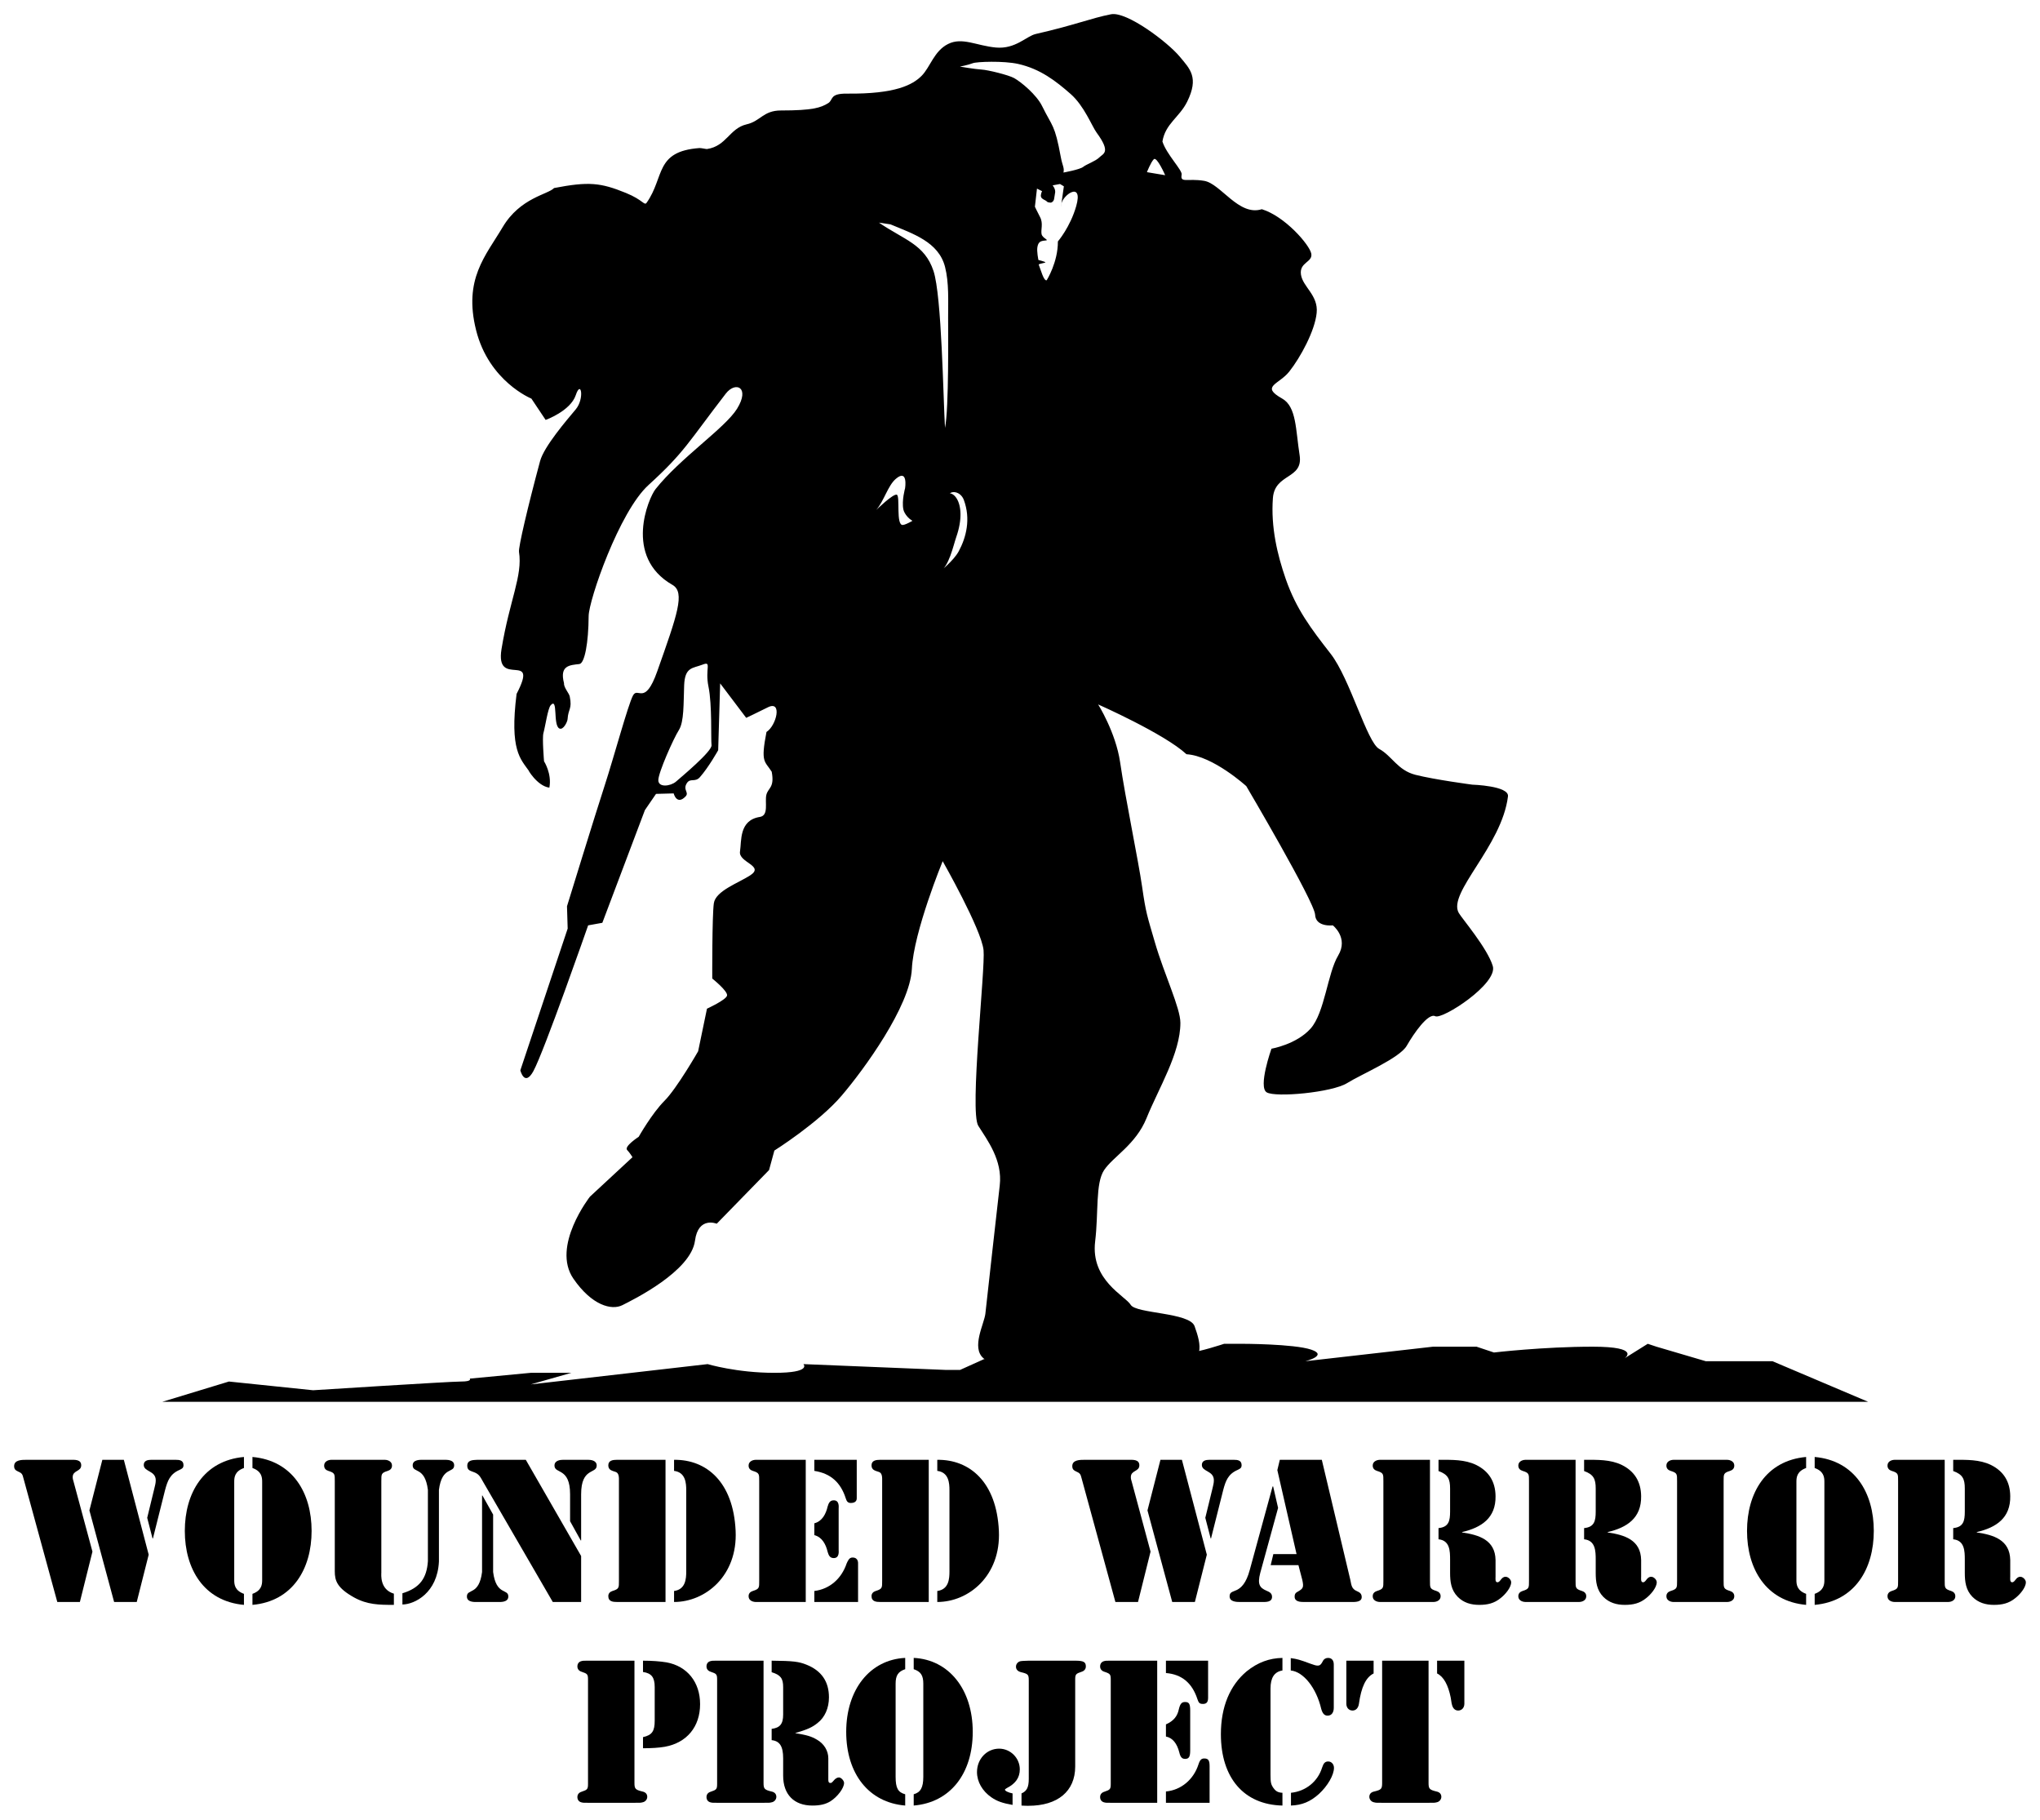
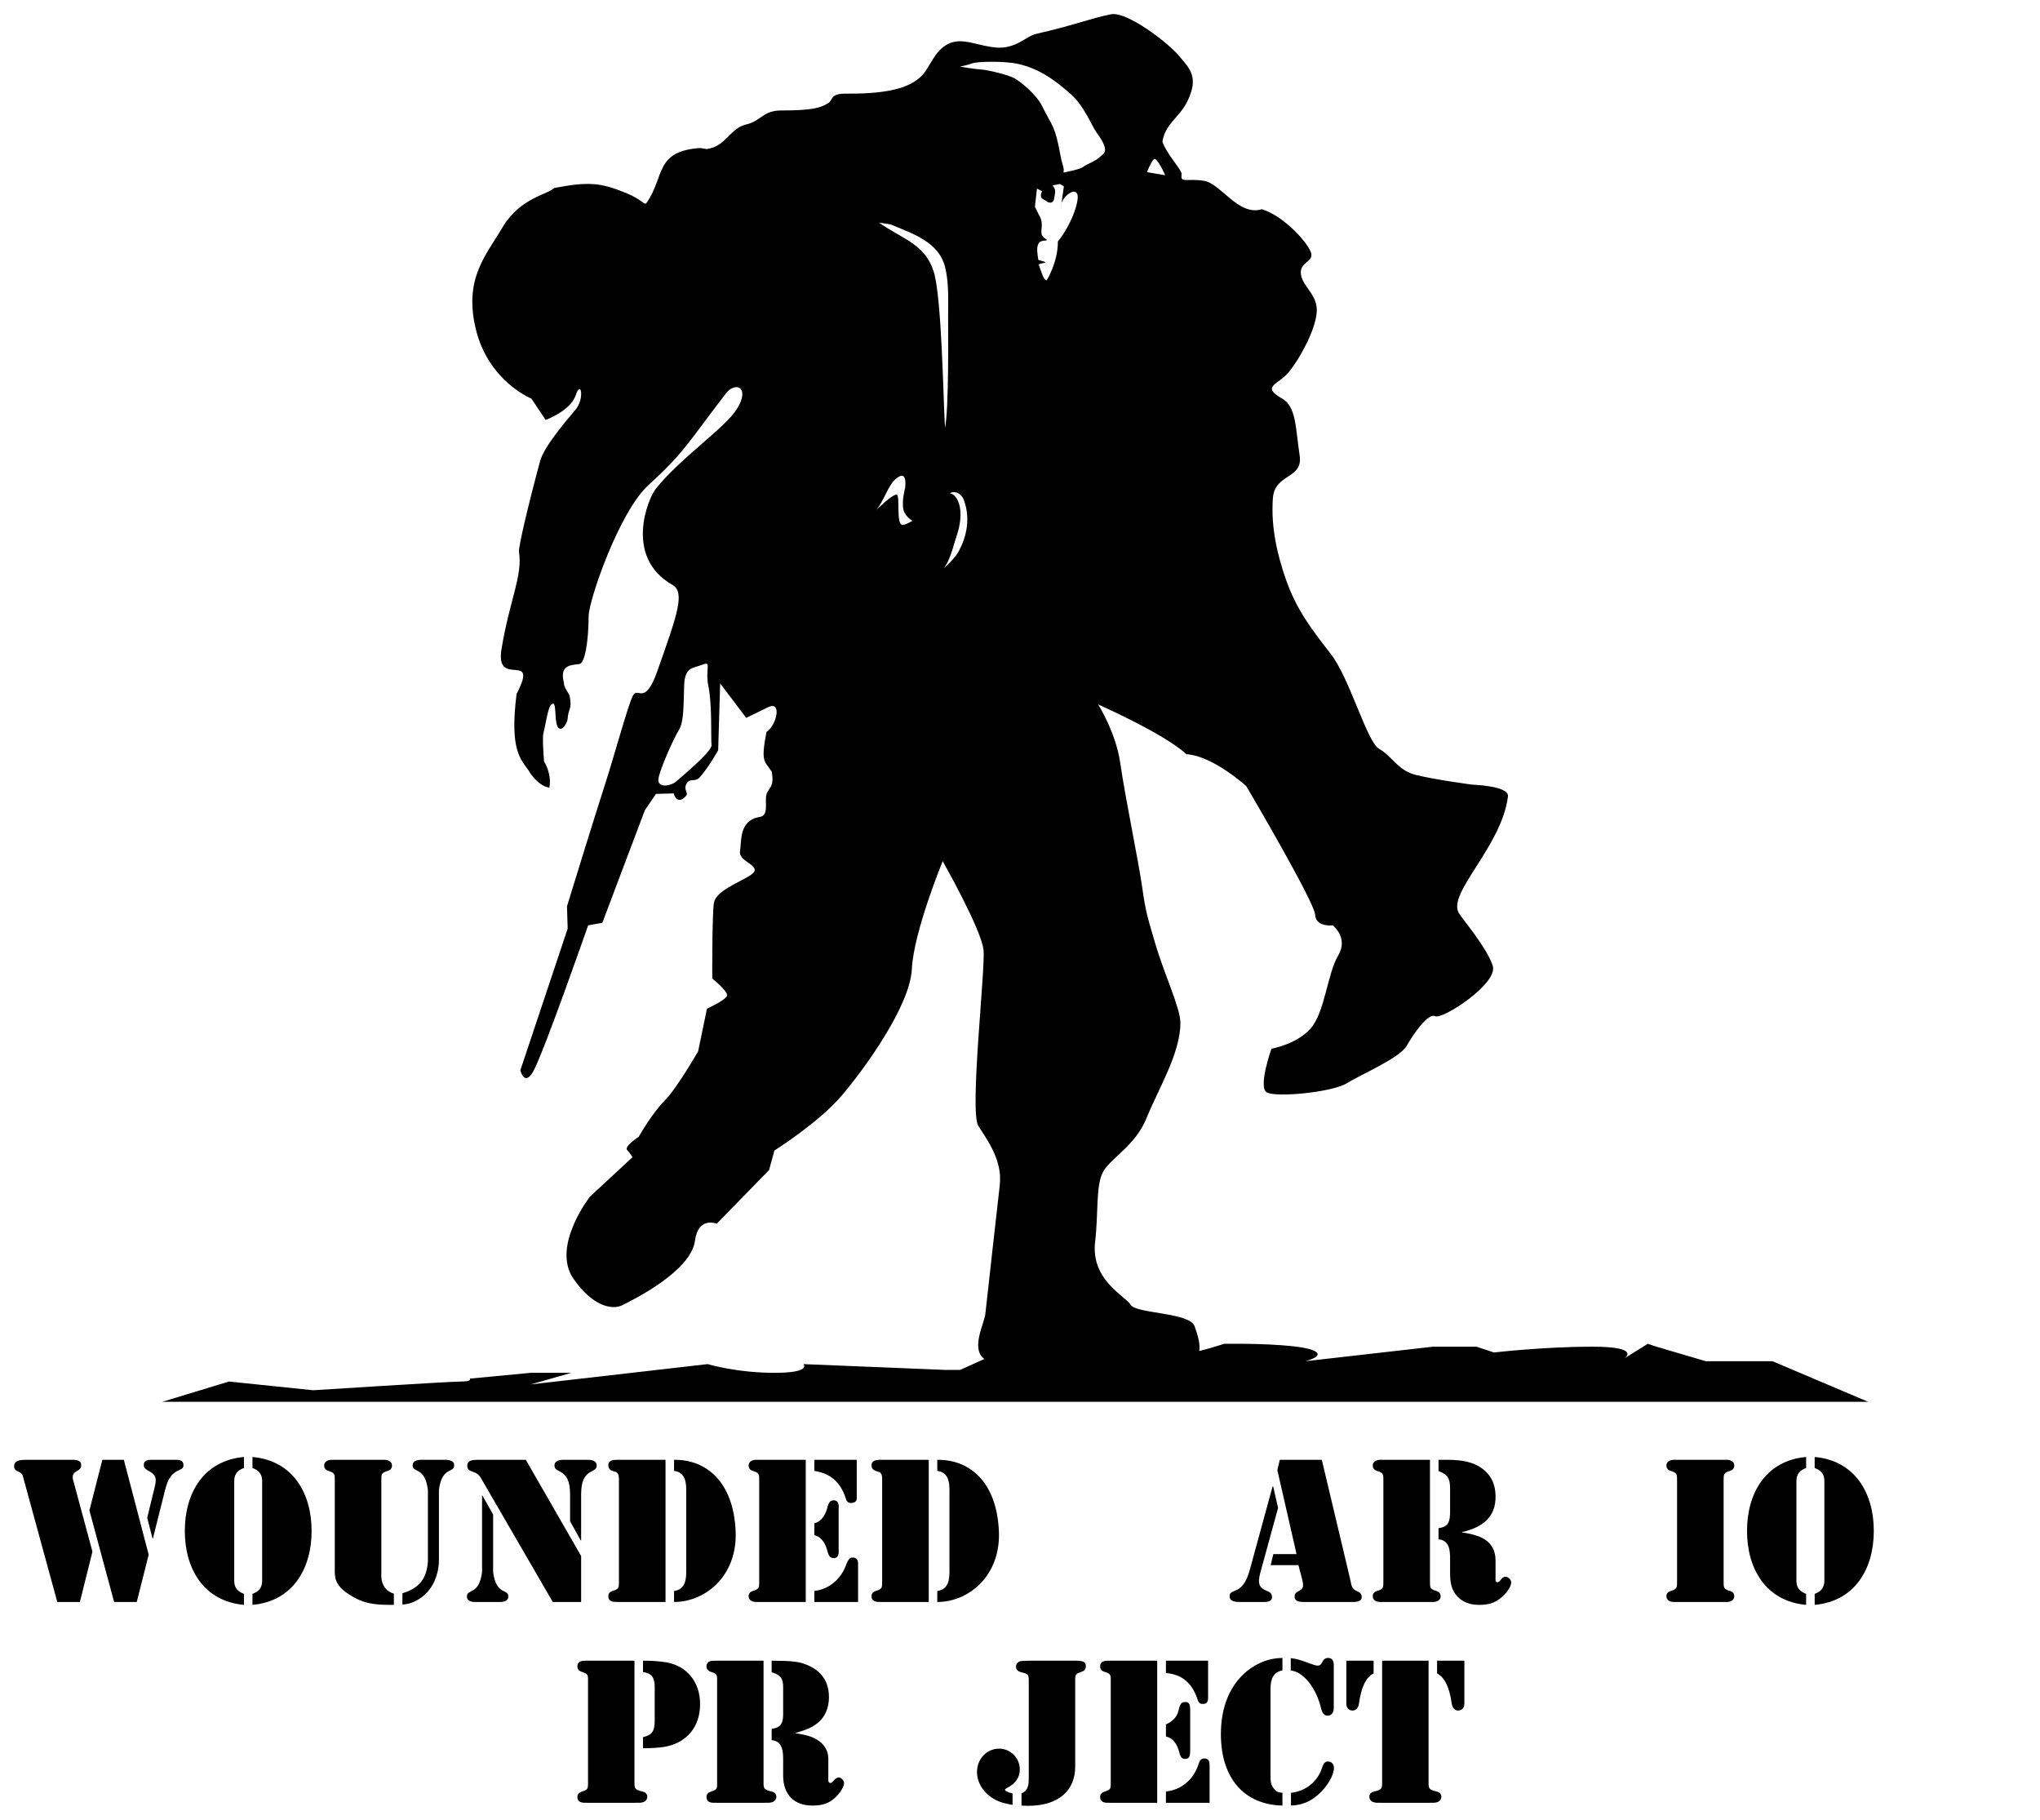
<svg xmlns="http://www.w3.org/2000/svg" xmlns:ns1="http://sodipodi.sourceforge.net/DTD/sodipodi-0.dtd" xmlns:ns2="http://www.inkscape.org/namespaces/inkscape" id="svg2403" ns1:version="0.32" ns2:version="0.46" width="144.5" height="128.89" xml:space="preserve" ns1:docname="Wounded_Warrior_Project_logo.svg" version="1.0" ns2:output_extension="org.inkscape.output.svg.inkscape">
  <defs id="defs2406">
    <ns2:perspective ns1:type="inkscape:persp3d" ns2:vp_x="0 : 526.18109 : 1" ns2:vp_y="0 : 1000 : 0" ns2:vp_z="744.09448 : 526.18109 : 1" ns2:persp3d-origin="372.04724 : 350.78739 : 1" id="perspective2410" />
    <clipPath clipPathUnits="userSpaceOnUse" id="clipPath2420">
      <path d="M 0,0 L 648,0 L 648,720 L 0,720 L 0,0 z" id="path2422" />
    </clipPath>
  </defs>
  <ns1:namedview ns2:window-height="667" ns2:window-width="1051" ns2:pageshadow="2" ns2:pageopacity="0.0" guidetolerance="10.0" gridtolerance="10.0" objecttolerance="10.0" borderopacity="1.0" bordercolor="#666666" pagecolor="#ffffff" id="base" showgrid="false" ns2:zoom="3.6408804" ns2:cx="71.24894" ns2:cy="63.446194" ns2:window-x="132" ns2:window-y="132" ns2:current-layer="g2412" />
  <g id="g2412" ns2:groupmode="layer" ns2:label="WWP_2006-2007_Annual_Report_final" transform="matrix(1.25,0,0,-1.25,-331.249,821.25)">
    <g id="g2881" transform="matrix(1,0,0,1,0.8,-0.796)">
      <g transform="translate(268.726,567.033)" id="g2552">
        <path id="path2554" style="fill:#000000;fill-opacity:1;fill-rule:nonzero;stroke:none" d="M 0,0 L -1.28,0 L -3.198,7.01 C -3.251,7.215 -3.272,7.29 -3.466,7.375 C -3.629,7.451 -3.726,7.503 -3.726,7.699 C -3.726,8.055 -3.284,8.055 -3.035,8.055 L -0.538,8.055 C -0.302,8.055 0.075,8.087 0.075,7.744 C 0.075,7.375 -0.407,7.472 -0.407,7.075 C -0.407,6.977 -0.386,6.912 -0.354,6.805 L 0.712,2.853 L 0,0 z M 2.491,8.055 L 3.899,2.68 L 3.222,0 L 1.94,0 L 0.54,5.189 L 1.273,8.055 L 2.491,8.055 z M 3.815,4.769 L 4.224,6.45 C 4.257,6.601 4.299,6.73 4.299,6.893 C 4.299,7.451 3.62,7.367 3.62,7.765 C 3.62,8.011 3.847,8.055 4.04,8.055 L 5.431,8.055 C 5.635,8.055 5.871,8.032 5.871,7.752 C 5.871,7.591 5.786,7.549 5.645,7.483 C 5.107,7.248 4.968,6.87 4.825,6.333 L 4.138,3.595 L 4.115,3.606 L 3.815,4.769 z" />
      </g>
      <g transform="translate(278.023,574.624)" id="g2556">
        <path id="path2558" style="fill:#000000;fill-opacity:1;fill-rule:nonzero;stroke:none" d="M 0,0 C -0.508,-0.183 -0.551,-0.506 -0.551,-0.773 L -0.551,-6.355 C -0.551,-6.623 -0.508,-6.946 0,-7.13 L 0,-7.755 C -2.285,-7.549 -3.351,-5.707 -3.351,-3.564 C -3.351,-1.422 -2.285,0.42 0,0.625 L 0,0 z M 0.482,-7.13 C 0.989,-6.946 1.032,-6.623 1.032,-6.355 L 1.032,-0.773 C 1.032,-0.506 0.989,-0.183 0.482,0 L 0.482,0.625 C 2.766,0.42 3.834,-1.422 3.834,-3.564 C 3.834,-5.707 2.766,-7.549 0.482,-7.755 L 0.482,-7.13 z" />
      </g>
      <g transform="translate(286.519,566.869)" id="g2560">
        <path id="path2562" style="fill:#000000;fill-opacity:1;fill-rule:nonzero;stroke:none" d="M 0,0 C -0.852,0 -1.507,0.01 -2.25,0.418 C -3.219,0.958 -3.349,1.367 -3.349,1.907 L -3.349,7.013 C -3.349,7.411 -3.338,7.476 -3.715,7.592 C -3.857,7.636 -3.951,7.732 -3.951,7.885 C -3.951,8.196 -3.598,8.219 -3.553,8.219 L -0.506,8.219 C -0.463,8.219 -0.107,8.196 -0.107,7.885 C -0.107,7.732 -0.205,7.636 -0.345,7.592 C -0.721,7.476 -0.711,7.411 -0.711,7.013 L -0.711,1.829 C -0.711,1.723 -0.807,0.874 0,0.635 L 0,0 z M 1.928,6.516 C 1.756,7.862 1.066,7.443 1.066,7.907 C 1.066,8.24 1.508,8.219 1.627,8.219 L 2.854,8.219 C 2.975,8.219 3.416,8.24 3.416,7.907 C 3.416,7.443 2.727,7.862 2.553,6.516 L 2.553,2.455 C 2.467,0.678 1.186,0.032 0.484,0.021 L 0.484,0.657 C 1.477,0.958 1.863,1.519 1.928,2.476 L 1.928,6.516 z" />
      </g>
      <g transform="translate(291.516,573.062)" id="g2564">
        <path id="path2566" style="fill:#000000;fill-opacity:1;fill-rule:nonzero;stroke:none" d="M 0,0 L 0.023,0 L 0.627,-1.077 L 0.627,-4.33 C 0.799,-5.677 1.488,-5.256 1.488,-5.719 C 1.488,-6.053 1.048,-6.03 0.928,-6.03 L -0.299,-6.03 C -0.42,-6.03 -0.859,-6.053 -0.859,-5.719 C -0.859,-5.256 -0.17,-5.677 0,-4.33 L 0,0 z M 5.614,-3.425 L 5.614,-6.03 L 4.008,-6.03 L 0.067,0.765 C -0.107,1.066 -0.159,1.227 -0.516,1.346 C -0.697,1.412 -0.838,1.453 -0.838,1.691 C -0.838,2.014 -0.516,2.014 -0.288,2.025 L 2.479,2.025 L 5.614,-3.425 z M 4.988,0.076 C 4.988,1.615 4.104,1.206 4.104,1.702 C 4.104,2.002 4.462,2.025 4.569,2.025 L 6.034,2.025 C 6.141,2.025 6.496,2.002 6.496,1.702 C 6.496,1.206 5.614,1.615 5.614,0.076 L 5.614,-2.543 L 5.592,-2.543 L 4.988,-1.454 L 4.988,0.076 z" />
      </g>
      <g transform="translate(301.912,567.033)" id="g2568">
        <path id="path2570" style="fill:#000000;fill-opacity:1;fill-rule:nonzero;stroke:none" d="M 0,0 L -2.736,0 C -2.975,0 -3.242,0.02 -3.242,0.332 C -3.242,0.483 -3.146,0.579 -3.006,0.623 C -2.629,0.74 -2.64,0.805 -2.64,1.204 L -2.64,6.849 C -2.64,7.01 -2.619,7.301 -2.823,7.367 C -3.037,7.441 -3.242,7.472 -3.242,7.744 C -3.242,8.024 -2.975,8.055 -2.759,8.055 L 0,8.055 L 0,0 z M 0.484,8.055 C 2.316,8.077 3.846,6.805 3.973,4.027 C 4.092,1.496 2.272,0 0.484,0 L 0.484,0.623 C 1.141,0.71 1.174,1.323 1.174,1.733 L 1.174,6.322 C 1.174,6.73 1.141,7.345 0.484,7.428 L 0.484,8.055 z" />
      </g>
      <g transform="translate(307.017,575.088)" id="g2572">
        <path id="path2574" style="fill:#000000;fill-opacity:1;fill-rule:nonzero;stroke:none" d="M 0,0 L 2.841,0 L 2.841,-8.055 L 0,-8.055 C -0.042,-8.055 -0.397,-8.036 -0.397,-7.724 C -0.397,-7.572 -0.302,-7.477 -0.161,-7.432 C 0.216,-7.315 0.204,-7.25 0.204,-6.852 L 0.204,-1.206 C 0.204,-0.808 0.216,-0.743 -0.161,-0.627 C -0.302,-0.583 -0.397,-0.486 -0.397,-0.334 C -0.397,-0.023 -0.042,0 0,0 M 3.328,0 L 5.731,0 L 5.731,-2.187 C 5.731,-2.241 5.718,-2.446 5.397,-2.446 C 5.212,-2.446 5.159,-2.34 5.105,-2.175 C 4.825,-1.304 4.275,-0.775 3.328,-0.627 L 3.328,0 z M 3.328,-3.598 C 3.78,-3.479 3.985,-3.061 4.081,-2.649 C 4.136,-2.467 4.2,-2.295 4.427,-2.295 C 4.761,-2.295 4.706,-2.682 4.706,-2.768 L 4.706,-5.095 C 4.706,-5.182 4.761,-5.568 4.427,-5.568 C 4.2,-5.568 4.136,-5.396 4.081,-5.214 C 3.985,-4.805 3.78,-4.386 3.328,-4.267 L 3.328,-3.598 z M 3.328,-7.432 C 4.2,-7.326 4.87,-6.732 5.159,-5.871 C 5.235,-5.709 5.3,-5.536 5.493,-5.536 C 5.836,-5.536 5.806,-5.86 5.806,-5.903 L 5.806,-8.055 L 3.328,-8.055 L 3.328,-7.432 z" />
      </g>
      <g transform="translate(316.828,567.033)" id="g2576">
        <path id="path2578" style="fill:#000000;fill-opacity:1;fill-rule:nonzero;stroke:none" d="M 0,0 L -2.736,0 C -2.973,0 -3.242,0.02 -3.242,0.332 C -3.242,0.483 -3.145,0.579 -3.006,0.623 C -2.628,0.74 -2.64,0.805 -2.64,1.204 L -2.64,6.849 C -2.64,7.01 -2.617,7.301 -2.822,7.367 C -3.038,7.441 -3.242,7.472 -3.242,7.744 C -3.242,8.024 -2.973,8.055 -2.758,8.055 L 0,8.055 L 0,0 z M 0.484,8.055 C 2.315,8.077 3.845,6.805 3.975,4.027 C 4.092,1.496 2.274,0 0.484,0 L 0.484,0.623 C 1.142,0.71 1.174,1.323 1.174,1.733 L 1.174,6.322 C 1.174,6.73 1.142,7.345 0.484,7.428 L 0.484,8.055 z" />
      </g>
      <g transform="translate(328.687,567.033)" id="g2580">
-         <path id="path2582" style="fill:#000000;fill-opacity:1;fill-rule:nonzero;stroke:none" d="M 0,0 L -1.282,0 L -3.198,7.01 C -3.252,7.215 -3.272,7.29 -3.468,7.375 C -3.628,7.451 -3.725,7.503 -3.725,7.699 C -3.725,8.055 -3.286,8.055 -3.037,8.055 L -0.538,8.055 C -0.302,8.055 0.075,8.087 0.075,7.744 C 0.075,7.375 -0.407,7.472 -0.407,7.075 C -0.407,6.977 -0.387,6.912 -0.354,6.805 L 0.71,2.853 L 0,0 z M 2.487,8.055 L 3.899,2.68 L 3.222,0 L 1.938,0 L 0.536,5.189 L 1.271,8.055 L 2.487,8.055 z M 3.813,4.769 L 4.224,6.45 C 4.257,6.601 4.298,6.73 4.298,6.893 C 4.298,7.451 3.618,7.367 3.618,7.765 C 3.618,8.011 3.847,8.055 4.038,8.055 L 5.429,8.055 C 5.634,8.055 5.87,8.032 5.87,7.752 C 5.87,7.591 5.784,7.549 5.645,7.483 C 5.106,7.248 4.966,6.87 4.825,6.333 L 4.136,3.595 L 4.115,3.606 L 3.813,4.769 z" />
-       </g>
+         </g>
      <g transform="translate(336.624,572.363)" id="g2584">
        <path id="path2586" style="fill:#000000;fill-opacity:1;fill-rule:nonzero;stroke:none" d="M 0,0 L -1.011,-3.685 C -1.183,-4.342 -1.032,-4.525 -0.669,-4.686 C -0.495,-4.762 -0.343,-4.826 -0.343,-5.04 C -0.343,-5.344 -0.688,-5.331 -0.903,-5.331 L -2.143,-5.331 C -2.357,-5.331 -2.747,-5.322 -2.747,-5.01 C -2.747,-4.752 -2.563,-4.762 -2.326,-4.643 C -2.099,-4.525 -1.808,-4.278 -1.604,-3.512 L -0.312,1.215 L -0.279,1.215 L 0,0 z M 1.153,-3.242 L -0.419,-3.242 L -0.269,-2.618 L 1.047,-2.618 L -0.042,2.142 L 0.098,2.725 L 2.478,2.725 L 4.095,-4.082 C 4.156,-4.386 4.169,-4.591 4.471,-4.718 C 4.622,-4.782 4.739,-4.859 4.739,-5.053 C 4.739,-5.344 4.353,-5.331 4.147,-5.331 L 1.464,-5.331 C 1.251,-5.331 0.938,-5.311 0.938,-5.031 C 0.938,-4.859 1.002,-4.804 1.142,-4.729 C 1.423,-4.567 1.464,-4.492 1.37,-4.073 L 1.153,-3.242 z" />
      </g>
      <g transform="translate(342.591,573.882)" id="g2588">
        <path id="path2590" style="fill:#000000;fill-opacity:1;fill-rule:nonzero;stroke:none" d="M 0,0 C 0,0.398 0.011,0.463 -0.366,0.579 C -0.505,0.623 -0.604,0.72 -0.604,0.872 C -0.604,1.183 -0.248,1.206 -0.204,1.206 L 2.64,1.206 L 2.64,-5.646 C 2.64,-6.044 2.628,-6.109 3.005,-6.226 C 3.146,-6.271 3.243,-6.366 3.243,-6.518 C 3.243,-6.83 2.888,-6.849 2.847,-6.849 L -0.204,-6.849 C -0.248,-6.849 -0.604,-6.83 -0.604,-6.518 C -0.604,-6.366 -0.505,-6.271 -0.366,-6.226 C 0.011,-6.109 0,-6.044 0,-5.646 L 0,0 z M 3.124,1.206 L 3.18,1.206 C 3.878,1.206 4.611,1.228 5.257,0.916 C 5.978,0.56 6.346,-0.031 6.356,-0.851 C 6.377,-2.091 5.56,-2.631 4.46,-2.888 L 4.46,-2.909 C 5.418,-3.05 6.335,-3.331 6.356,-4.471 L 6.356,-5.42 C 6.356,-5.516 6.322,-5.732 6.462,-5.732 C 6.638,-5.732 6.668,-5.42 6.927,-5.42 C 7.067,-5.42 7.241,-5.58 7.241,-5.732 C 7.241,-6.044 6.884,-6.441 6.647,-6.626 C 6.281,-6.929 5.892,-7.013 5.431,-7.013 C 4.966,-7.013 4.546,-6.894 4.214,-6.558 C 3.835,-6.173 3.78,-5.698 3.78,-5.192 L 3.78,-4.46 C 3.78,-3.965 3.772,-3.362 3.124,-3.297 L 3.124,-2.663 C 3.706,-2.607 3.78,-2.252 3.78,-1.725 L 3.78,-0.42 C 3.78,0.119 3.663,0.376 3.124,0.57 L 3.124,1.206 z" />
      </g>
      <g transform="translate(350.842,573.882)" id="g2592">
-         <path id="path2594" style="fill:#000000;fill-opacity:1;fill-rule:nonzero;stroke:none" d="M 0,0 C 0,0.398 0.012,0.463 -0.365,0.579 C -0.506,0.623 -0.604,0.72 -0.604,0.872 C -0.604,1.183 -0.247,1.206 -0.205,1.206 L 2.64,1.206 L 2.64,-5.646 C 2.64,-6.044 2.628,-6.109 3.006,-6.226 C 3.146,-6.271 3.244,-6.366 3.244,-6.518 C 3.244,-6.83 2.887,-6.849 2.845,-6.849 L -0.205,-6.849 C -0.247,-6.849 -0.604,-6.83 -0.604,-6.518 C -0.604,-6.366 -0.506,-6.271 -0.365,-6.226 C 0.012,-6.109 0,-6.044 0,-5.646 L 0,0 z M 3.123,1.206 L 3.177,1.206 C 3.879,1.206 4.611,1.228 5.257,0.916 C 5.979,0.56 6.344,-0.031 6.355,-0.851 C 6.375,-2.091 5.559,-2.631 4.459,-2.888 L 4.459,-2.909 C 5.418,-3.05 6.334,-3.331 6.355,-4.471 L 6.355,-5.42 C 6.355,-5.516 6.323,-5.732 6.463,-5.732 C 6.636,-5.732 6.668,-5.42 6.926,-5.42 C 7.065,-5.42 7.239,-5.58 7.239,-5.732 C 7.239,-6.044 6.883,-6.441 6.646,-6.626 C 6.279,-6.929 5.893,-7.013 5.43,-7.013 C 4.967,-7.013 4.544,-6.894 4.211,-6.558 C 3.835,-6.173 3.781,-5.698 3.781,-5.192 L 3.781,-4.46 C 3.781,-3.965 3.77,-3.362 3.123,-3.297 L 3.123,-2.663 C 3.706,-2.607 3.781,-2.252 3.781,-1.725 L 3.781,-0.42 C 3.781,0.119 3.662,0.376 3.123,0.57 L 3.123,1.206 z" />
-       </g>
+         </g>
      <g transform="translate(361.871,568.236)" id="g2596">
        <path id="path2598" style="fill:#000000;fill-opacity:1;fill-rule:nonzero;stroke:none" d="M 0,0 C 0,-0.398 -0.01,-0.464 0.367,-0.581 C 0.506,-0.625 0.604,-0.721 0.604,-0.872 C 0.604,-1.184 0.249,-1.204 0.203,-1.204 L -2.844,-1.204 C -2.885,-1.204 -3.242,-1.184 -3.242,-0.872 C -3.242,-0.721 -3.145,-0.625 -3.004,-0.581 C -2.627,-0.464 -2.638,-0.398 -2.638,0 L -2.638,5.646 C -2.638,6.044 -2.627,6.108 -3.004,6.225 C -3.145,6.269 -3.242,6.365 -3.242,6.518 C -3.242,6.829 -2.885,6.852 -2.844,6.852 L 0.203,6.852 C 0.249,6.852 0.604,6.829 0.604,6.518 C 0.604,6.365 0.506,6.269 0.367,6.225 C -0.01,6.108 0,6.044 0,5.646 L 0,0 z" />
      </g>
      <g transform="translate(366.546,574.624)" id="g2600">
        <path id="path2602" style="fill:#000000;fill-opacity:1;fill-rule:nonzero;stroke:none" d="M 0,0 C -0.505,-0.183 -0.55,-0.506 -0.55,-0.773 L -0.55,-6.355 C -0.55,-6.623 -0.505,-6.946 0,-7.13 L 0,-7.755 C -2.283,-7.549 -3.349,-5.707 -3.349,-3.564 C -3.349,-1.422 -2.283,0.42 0,0.625 L 0,0 z M 0.485,-7.13 C 0.99,-6.946 1.035,-6.623 1.035,-6.355 L 1.035,-0.773 C 1.035,-0.506 0.99,-0.183 0.485,0 L 0.485,0.625 C 2.769,0.42 3.835,-1.422 3.835,-3.564 C 3.835,-5.707 2.769,-7.549 0.485,-7.755 L 0.485,-7.13 z" />
      </g>
      <g transform="translate(371.758,573.882)" id="g2604">
-         <path id="path2606" style="fill:#000000;fill-opacity:1;fill-rule:nonzero;stroke:none" d="M 0,0 C 0,0.398 0.013,0.463 -0.365,0.579 C -0.504,0.623 -0.6,0.72 -0.6,0.872 C -0.6,1.183 -0.246,1.206 -0.205,1.206 L 2.641,1.206 L 2.641,-5.646 C 2.641,-6.044 2.631,-6.109 3.007,-6.226 C 3.145,-6.271 3.242,-6.366 3.242,-6.518 C 3.242,-6.83 2.888,-6.849 2.846,-6.849 L -0.205,-6.849 C -0.246,-6.849 -0.6,-6.83 -0.6,-6.518 C -0.6,-6.366 -0.504,-6.271 -0.365,-6.226 C 0.013,-6.109 0,-6.044 0,-5.646 L 0,0 z M 3.123,1.206 L 3.18,1.206 C 3.881,1.206 4.61,1.228 5.258,0.916 C 5.979,0.56 6.346,-0.031 6.355,-0.851 C 6.377,-2.091 5.56,-2.631 4.459,-2.888 L 4.459,-2.909 C 5.42,-3.05 6.333,-3.331 6.355,-4.471 L 6.355,-5.42 C 6.355,-5.516 6.322,-5.732 6.463,-5.732 C 6.637,-5.732 6.67,-5.42 6.928,-5.42 C 7.066,-5.42 7.24,-5.58 7.24,-5.732 C 7.24,-6.044 6.885,-6.441 6.646,-6.626 C 6.281,-6.929 5.892,-7.013 5.43,-7.013 C 4.968,-7.013 4.547,-6.894 4.213,-6.558 C 3.836,-6.173 3.78,-5.698 3.78,-5.192 L 3.78,-4.46 C 3.78,-3.965 3.77,-3.362 3.123,-3.297 L 3.123,-2.663 C 3.707,-2.607 3.78,-2.252 3.78,-1.725 L 3.78,-0.42 C 3.78,0.119 3.664,0.376 3.123,0.57 L 3.123,1.206 z" />
-       </g>
+         </g>
      <g transform="translate(312.199,652.492)" id="g2608">
        <path id="path2610" style="fill:#000000;fill-opacity:1;fill-rule:nonzero;stroke:none" d="M 0,0 C -1.014,0.011 -0.764,-0.353 -1.072,-0.542 C -1.488,-0.799 -1.953,-0.955 -3.744,-0.955 C -4.754,-0.955 -4.898,-1.561 -5.693,-1.741 C -6.667,-1.969 -6.831,-2.978 -7.938,-3.14 C -7.982,-3.146 -8.272,-3.078 -8.365,-3.084 C -10.904,-3.272 -10.33,-4.723 -11.354,-6.178 C -11.492,-6.373 -11.543,-6.029 -12.535,-5.626 C -13.966,-5.043 -14.645,-4.972 -16.604,-5.35 C -16.936,-5.714 -18.525,-5.892 -19.517,-7.568 C -20.479,-9.191 -21.744,-10.508 -21.023,-13.396 C -20.297,-16.308 -17.887,-17.28 -17.887,-17.28 L -17.08,-18.488 C -17.08,-18.488 -15.674,-17.984 -15.372,-17.081 C -15.072,-16.178 -14.87,-17.28 -15.372,-17.886 C -15.875,-18.488 -17.171,-19.987 -17.396,-20.823 C -18.099,-23.436 -18.629,-25.705 -18.59,-25.962 C -18.375,-27.319 -19.123,-28.69 -19.58,-31.467 C -19.955,-33.756 -17.42,-31.498 -18.727,-34.011 C -19.127,-37.199 -18.504,-37.694 -18.023,-38.379 C -18.139,-38.214 -17.58,-39.229 -16.869,-39.322 C -16.717,-38.531 -17.171,-37.827 -17.171,-37.827 C -17.171,-37.827 -17.282,-36.509 -17.206,-36.232 C -17.094,-35.818 -16.955,-34.832 -16.793,-34.651 C -16.365,-34.173 -16.679,-35.78 -16.303,-35.969 C -16.082,-36.079 -15.847,-35.596 -15.837,-35.441 C -15.799,-34.838 -15.57,-34.876 -15.713,-34.16 C -15.748,-33.972 -16.058,-33.65 -16.039,-33.405 C -16.303,-32.389 -15.709,-32.382 -15.168,-32.318 C -14.867,-32.279 -14.652,-31.111 -14.643,-29.598 C -14.635,-28.702 -12.911,-23.686 -11.254,-22.179 C -9.203,-20.313 -8.997,-19.752 -6.872,-16.998 C -6.316,-16.279 -5.477,-16.634 -6.236,-17.858 C -6.914,-18.949 -9.455,-20.646 -10.852,-22.407 C -11.246,-22.903 -12.678,-26.238 -9.897,-27.832 C -9.157,-28.254 -9.625,-29.533 -10.758,-32.737 C -11.467,-34.739 -11.852,-33.574 -12.132,-34.105 C -12.414,-34.639 -13.203,-37.564 -13.74,-39.216 C -14.252,-40.784 -15.87,-46.042 -15.87,-46.042 L -15.832,-47.307 L -18.514,-55.337 C -18.514,-55.337 -18.277,-56.293 -17.777,-55.387 C -17.166,-54.271 -14.672,-47.124 -14.672,-47.124 L -13.867,-46.979 L -11.455,-40.593 L -10.825,-39.675 L -9.826,-39.648 C -9.826,-39.648 -9.652,-40.338 -9.154,-39.823 C -8.922,-39.583 -9.335,-39.455 -9.07,-39.054 C -8.879,-38.767 -8.609,-39.034 -8.34,-38.729 C -7.837,-38.161 -7.303,-37.201 -7.303,-37.201 L -7.191,-33.414 L -5.715,-35.367 C -5.715,-35.367 -5.174,-35.113 -4.49,-34.771 C -3.658,-34.354 -3.995,-35.803 -4.566,-36.167 C -4.908,-37.926 -4.664,-37.798 -4.27,-38.419 C -4.098,-39.33 -4.472,-39.323 -4.572,-39.726 C -4.673,-40.126 -4.416,-40.898 -4.942,-40.981 C -6.13,-41.168 -5.972,-42.345 -6.066,-42.934 C -6.17,-43.567 -4.646,-43.743 -5.489,-44.291 C -6.168,-44.731 -7.448,-45.17 -7.549,-45.874 C -7.65,-46.575 -7.639,-50.137 -7.639,-50.137 C -7.639,-50.137 -6.738,-50.854 -6.801,-51.105 C -6.863,-51.354 -7.938,-51.845 -7.938,-51.845 L -8.439,-54.258 C -8.439,-54.258 -9.646,-56.368 -10.351,-57.07 C -11.053,-57.772 -11.807,-59.103 -11.807,-59.103 C -11.807,-59.103 -12.659,-59.654 -12.459,-59.855 C -12.318,-59.997 -12.159,-60.259 -12.159,-60.259 L -14.57,-62.495 C -14.57,-62.495 -16.771,-65.306 -15.506,-67.143 C -14.459,-68.663 -13.34,-68.945 -12.738,-68.645 C -12.137,-68.343 -8.844,-66.729 -8.617,-64.988 C -8.432,-63.593 -7.385,-64.028 -7.385,-64.028 L -4.42,-60.988 L -4.119,-59.883 C -4.119,-59.883 -1.613,-58.307 -0.303,-56.768 C 0.947,-55.306 3.57,-51.706 3.672,-49.598 C 3.771,-47.487 5.419,-43.488 5.419,-43.488 C 5.419,-43.488 7.611,-47.342 7.735,-48.528 C 7.844,-49.559 6.933,-57.675 7.435,-58.477 C 7.937,-59.28 8.822,-60.424 8.652,-61.862 C 8.467,-63.422 8.025,-67.478 7.838,-69.128 C 7.77,-69.708 7.027,-71.047 7.729,-71.651 C 8.433,-72.251 11.027,-72.284 11.631,-72.086 C 12.233,-71.883 17.313,-72.526 18.714,-72.214 C 20.303,-71.861 20.08,-70.915 19.692,-69.83 C 19.412,-69.05 16.377,-69.128 16.074,-68.624 C 15.774,-68.121 13.795,-67.234 14.058,-65.036 C 14.258,-63.384 14.066,-61.741 14.568,-60.988 C 15.068,-60.235 16.361,-59.545 16.967,-58.054 C 17.654,-56.354 18.889,-54.376 18.889,-52.648 C 18.889,-51.798 17.973,-49.905 17.445,-48.089 C 17.002,-46.565 16.937,-46.443 16.721,-44.943 C 16.502,-43.418 15.774,-39.949 15.473,-37.879 C 15.225,-36.189 14.229,-34.607 14.229,-34.607 C 14.229,-34.607 17.982,-36.267 19.234,-37.428 C 20.74,-37.52 22.623,-39.236 22.623,-39.236 C 22.623,-39.236 26.494,-45.799 26.523,-46.521 C 26.556,-47.24 27.527,-47.124 27.527,-47.124 C 27.527,-47.124 28.432,-47.827 27.83,-48.833 C 27.227,-49.835 27.07,-52.065 26.27,-52.969 C 25.463,-53.872 24.049,-54.113 24.049,-54.113 C 24.049,-54.113 23.277,-56.285 23.781,-56.585 C 24.284,-56.889 27.486,-56.59 28.333,-56.063 C 29.16,-55.549 31.316,-54.646 31.717,-53.942 C 32.121,-53.239 32.93,-52.071 33.331,-52.272 C 33.732,-52.473 36.892,-50.433 36.591,-49.428 C 36.289,-48.421 34.848,-46.74 34.664,-46.42 C 34.007,-45.29 37.105,-42.643 37.452,-39.815 C 37.523,-39.216 35.428,-39.152 35.428,-39.152 C 35.428,-39.152 33.299,-38.871 32.207,-38.594 C 31.197,-38.336 30.877,-37.522 30.153,-37.126 C 29.463,-36.75 28.502,-33.149 27.404,-31.737 C 26.29,-30.309 25.455,-29.209 24.859,-27.5 C 24.383,-26.13 24.009,-24.559 24.131,-22.92 C 24.236,-21.496 25.858,-21.866 25.646,-20.49 C 25.418,-19.044 25.472,-17.741 24.66,-17.28 C 23.406,-16.575 24.467,-16.492 25.057,-15.75 C 25.701,-14.935 26.512,-13.434 26.611,-12.427 C 26.715,-11.423 25.82,-10.952 25.721,-10.25 C 25.62,-9.545 26.404,-9.563 26.305,-9.062 C 26.205,-8.56 24.813,-6.951 23.504,-6.549 C 22.195,-6.964 21.177,-5.098 20.236,-4.942 C 19.297,-4.785 18.863,-5.091 18.961,-4.589 C 19.011,-4.345 18.107,-3.448 17.871,-2.714 C 18.035,-1.703 18.834,-1.345 19.273,-0.458 C 19.951,0.917 19.436,1.394 18.85,2.097 C 18.17,2.917 15.846,4.668 14.959,4.496 C 13.834,4.277 12.892,3.878 10.691,3.378 C 10.166,3.258 9.543,2.511 8.438,2.611 C 7.332,2.713 6.529,3.214 5.727,2.813 C 4.924,2.412 4.721,1.506 4.221,1.003 C 3.717,0.502 2.756,-0.029 0,0 M -7.852,-33.603 C -7.639,-34.635 -7.723,-36.572 -7.679,-36.916 C -7.639,-37.261 -9.404,-38.726 -9.701,-38.986 C -10.006,-39.243 -10.695,-39.33 -10.695,-38.898 C -10.695,-38.468 -9.831,-36.529 -9.529,-36.057 C -9.231,-35.583 -9.271,-34.55 -9.231,-33.516 C -9.188,-32.482 -8.756,-32.568 -8.195,-32.354 C -7.639,-32.137 -8.066,-32.568 -7.852,-33.603 M 18.027,-4.623 L 16.993,-4.45 C 16.993,-4.45 17.211,-3.891 17.382,-3.718 C 17.556,-3.546 18.027,-4.623 18.027,-4.623 M 12.286,-5.252 C 12.286,-5.252 12.059,-6.871 12.135,-6.287 C 12.212,-5.721 13.396,-4.934 12.986,-6.372 C 12.645,-7.567 11.947,-8.375 11.947,-8.375 C 11.955,-9.556 11.313,-10.574 11.313,-10.574 C 11.146,-10.631 10.982,-9.995 10.862,-9.688 C 10.844,-9.64 11.264,-9.59 11.24,-9.556 C 11.215,-9.52 10.844,-9.425 10.844,-9.425 C 10.844,-9.425 10.74,-8.938 10.787,-8.689 C 10.837,-8.423 10.941,-8.345 11.224,-8.324 C 11.508,-8.306 11.08,-8.209 11.024,-7.965 C 10.969,-7.721 11.128,-7.356 10.939,-6.999 C 10.752,-6.64 10.645,-6.407 10.645,-6.407 L 10.762,-5.382 L 11.051,-5.527 C 11.051,-5.527 10.945,-5.732 10.995,-5.86 C 11.047,-5.989 11.25,-6.04 11.294,-6.086 C 11.378,-6.178 11.404,-6.153 11.527,-6.178 C 11.576,-6.188 11.719,-6.114 11.736,-5.946 C 11.744,-5.854 11.788,-5.674 11.795,-5.576 C 11.801,-5.365 11.648,-5.199 11.648,-5.199 L 12.066,-5.121 L 12.286,-5.252 z M 6.396,1.531 C 6.396,1.531 6.888,1.626 7.115,1.72 C 7.34,1.813 8.887,1.864 9.694,1.682 C 10.952,1.4 11.833,0.713 12.673,-0.024 C 13.443,-0.703 13.871,-1.839 14.141,-2.209 C 14.971,-3.34 14.518,-3.391 14.292,-3.617 C 14.076,-3.832 13.569,-4 13.381,-4.151 C 13.195,-4.303 12.263,-4.472 12.263,-4.472 C 12.326,-4.201 12.203,-4.091 12.112,-3.593 C 11.768,-1.719 11.643,-1.906 11.051,-0.703 C 10.738,-0.064 9.863,0.661 9.469,0.879 C 9.152,1.056 7.98,1.343 7.623,1.363 C 7.266,1.382 6.396,1.531 6.396,1.531 M 1.656,-23.586 C 2.105,-23.059 2.309,-22.217 2.762,-21.827 C 3.465,-21.225 3.289,-22.355 3.289,-22.355 C 3.289,-22.355 3.089,-23.058 3.191,-23.56 C 3.282,-24.023 4.418,-25.333 5.676,-22.816 C 5.877,-22.414 6.443,-22.547 6.618,-23.021 C 7.017,-24.103 6.755,-25.14 6.326,-25.934 C 6.035,-26.471 5.248,-27.087 5.248,-27.087 C 5.773,-26.822 6.023,-25.595 6.188,-25.124 C 6.905,-23.064 5.829,-22.172 5.426,-22.881 C 5.227,-23.229 3.558,-24.414 3.158,-24.439 C 2.756,-24.465 3.021,-22.801 2.82,-22.725 C 2.617,-22.649 1.656,-23.586 1.656,-23.586 M 2.461,-7.408 C 3.738,-7.94 5.189,-8.403 5.552,-9.816 C 5.783,-10.719 5.726,-11.756 5.727,-12.684 C 5.727,-13.441 5.776,-17.834 5.551,-18.939 C 5.45,-17.331 5.369,-11.463 4.898,-10.047 C 4.396,-8.535 3.24,-8.288 1.807,-7.31 L 2.461,-7.408 z" />
      </g>
      <g transform="translate(273.391,578.373)" id="g2612">
        <path id="path2614" style="fill:#000000;fill-opacity:1;fill-rule:nonzero;stroke:none" d="M 0,0 L 96.674,0 L 91.25,2.301 L 87.469,2.301 L 84.674,3.124 L 84.181,3.288 L 82.865,2.465 C 82.865,2.465 83.85,3.124 81.056,3.124 C 78.26,3.124 75.465,2.795 75.465,2.795 L 74.479,3.124 L 73.164,3.124 L 72.012,3.124 L 64.779,2.301 C 64.779,2.301 66.094,2.63 65.107,2.958 C 64.123,3.288 61.162,3.288 61.162,3.288 L 60.176,3.288 C 60.176,3.288 58.697,2.795 58.201,2.795 L 49.324,2.795 L 46.57,2.42 L 45.213,1.808 L 44.392,1.808 L 36.336,2.137 C 36.336,2.137 36.826,1.643 34.689,1.643 C 32.555,1.643 30.908,2.137 30.908,2.137 L 20.88,0.987 L 23.184,1.643 L 20.88,1.643 L 17.428,1.315 C 17.428,1.315 17.59,1.15 16.933,1.15 C 16.275,1.15 8.549,0.656 8.549,0.656 L 3.781,1.15 L 0,0 z" />
      </g>
      <g transform="translate(300.152,556.779)" id="g2616">
        <path id="path2618" style="fill:#000000;fill-opacity:1;fill-rule:nonzero;stroke:none" d="M 0,0 C 0,-0.326 0.049,-0.387 0.447,-0.483 C 0.628,-0.52 0.725,-0.628 0.725,-0.786 C 0.725,-0.942 0.604,-1.075 0.447,-1.099 C 0.351,-1.123 0.34,-1.123 0.014,-1.123 L -2.632,-1.123 C -2.897,-1.123 -2.908,-1.123 -3.004,-1.099 C -3.15,-1.063 -3.234,-0.954 -3.234,-0.797 C -3.234,-0.652 -3.15,-0.543 -2.993,-0.496 C -2.667,-0.387 -2.632,-0.351 -2.632,-0.048 L -2.632,5.854 C -2.632,6.156 -2.667,6.192 -2.993,6.3 C -3.15,6.349 -3.234,6.458 -3.234,6.602 C -3.234,6.759 -3.15,6.868 -3.004,6.904 C -2.908,6.928 -2.897,6.928 -2.632,6.928 L 0,6.928 L 0,0 z M 0.484,6.928 C 1.002,6.928 1.461,6.892 1.824,6.832 C 2.994,6.614 3.719,5.71 3.719,4.465 C 3.719,3.187 2.971,2.28 1.727,2.052 C 1.376,1.991 0.954,1.967 0.484,1.967 L 0.484,2.596 C 1.002,2.715 1.147,2.933 1.147,3.536 L 1.147,5.432 C 1.147,5.986 0.967,6.216 0.484,6.288 L 0.484,6.928 z" />
      </g>
      <g transform="translate(307.467,556.779)" id="g2620">
        <path id="path2622" style="fill:#000000;fill-opacity:1;fill-rule:nonzero;stroke:none" d="M 0,0 C 0,-0.326 0.049,-0.387 0.447,-0.483 C 0.629,-0.52 0.725,-0.628 0.725,-0.786 C 0.725,-0.942 0.605,-1.075 0.447,-1.099 C 0.351,-1.123 0.339,-1.123 0.013,-1.123 L -2.631,-1.123 C -2.896,-1.123 -2.908,-1.123 -3.005,-1.099 C -3.15,-1.063 -3.233,-0.954 -3.233,-0.797 C -3.233,-0.652 -3.15,-0.543 -2.992,-0.496 C -2.666,-0.387 -2.631,-0.351 -2.631,-0.048 L -2.631,5.854 C -2.631,6.156 -2.666,6.192 -2.992,6.3 C -3.15,6.349 -3.233,6.458 -3.233,6.602 C -3.233,6.759 -3.15,6.868 -3.005,6.904 C -2.908,6.928 -2.896,6.928 -2.631,6.928 L 0,6.928 L 0,0 z M 0.459,6.928 C 1.666,6.916 1.992,6.88 2.439,6.699 C 3.283,6.36 3.706,5.745 3.706,4.852 C 3.706,4.248 3.477,3.717 3.055,3.392 C 2.752,3.15 2.487,3.029 1.787,2.824 C 2.451,2.715 2.705,2.644 3.031,2.45 C 3.429,2.222 3.67,1.822 3.67,1.399 L 3.67,0.181 C 3.67,0.048 3.706,0 3.791,0 C 3.852,0 3.875,0.023 3.961,0.12 C 4.057,0.241 4.165,0.313 4.273,0.313 C 4.395,0.313 4.563,0.133 4.563,0 C 4.563,-0.29 4.189,-0.786 3.791,-1.038 C 3.514,-1.208 3.199,-1.28 2.766,-1.28 C 1.727,-1.28 1.111,-0.652 1.111,0.409 L 1.111,1.399 C 1.111,2.076 0.918,2.378 0.459,2.426 L 0.459,3.065 C 0.931,3.126 1.111,3.343 1.111,3.875 L 1.111,5.432 C 1.111,5.927 0.967,6.119 0.459,6.275 L 0.459,6.928 z" />
      </g>
      <g transform="translate(315.494,563.225)" id="g2624">
-         <path id="path2626" style="fill:#000000;fill-opacity:1;fill-rule:nonzero;stroke:none" d="M 0,0 C -0.398,-0.133 -0.543,-0.351 -0.543,-0.82 L -0.543,-6.095 C -0.543,-6.735 -0.41,-6.977 0,-7.086 L 0,-7.725 C -2.052,-7.556 -3.343,-5.938 -3.343,-3.549 C -3.343,-1.146 -1.991,0.543 0,0.64 L 0,0 z M 0.482,0.64 C 2.476,0.543 3.827,-1.146 3.827,-3.549 C 3.827,-5.938 2.535,-7.556 0.482,-7.725 L 0.482,-7.086 C 0.869,-6.977 1.026,-6.712 1.026,-6.095 L 1.026,-0.82 C 1.026,-0.351 0.881,-0.133 0.482,0 L 0.482,0.64 z" />
-       </g>
+         </g>
      <g transform="translate(321.578,555.536)" id="g2628">
        <path id="path2630" style="fill:#000000;fill-opacity:1;fill-rule:nonzero;stroke:none" d="M 0,0 C -0.555,0.096 -0.881,0.205 -1.207,0.434 C -1.713,0.784 -2.016,1.315 -2.016,1.858 C -2.016,2.607 -1.461,3.187 -0.76,3.187 C -0.12,3.187 0.41,2.655 0.41,2.016 C 0.41,1.545 0.17,1.207 -0.326,0.953 C -0.386,0.917 -0.434,0.88 -0.434,0.868 C -0.434,0.796 -0.253,0.7 0,0.651 L 0,0 z M 0.507,0.651 C 0.809,0.784 0.918,1.002 0.918,1.472 L 0.918,7.049 C 0.918,7.386 0.881,7.423 0.482,7.519 C 0.289,7.568 0.193,7.677 0.193,7.834 C 0.193,7.99 0.314,8.123 0.471,8.147 C 0.567,8.159 0.58,8.159 0.918,8.171 L 3.549,8.171 C 4.021,8.171 4.153,8.099 4.153,7.845 C 4.153,7.701 4.068,7.592 3.912,7.543 C 3.586,7.436 3.549,7.399 3.549,7.097 L 3.549,2.172 C 3.549,0.772 2.559,-0.05 0.894,-0.05 C 0.785,-0.05 0.689,-0.05 0.507,-0.037 L 0.507,0.651 z" />
      </g>
      <g transform="translate(329.774,555.656)" id="g2632">
        <path id="path2634" style="fill:#000000;fill-opacity:1;fill-rule:nonzero;stroke:none" d="M 0,0 L -2.632,0 C -2.897,0 -2.909,0 -3.007,0.024 C -3.15,0.061 -3.235,0.169 -3.235,0.326 C -3.235,0.471 -3.15,0.58 -2.993,0.627 C -2.667,0.736 -2.632,0.772 -2.632,1.075 L -2.632,6.977 C -2.632,7.279 -2.667,7.315 -2.993,7.423 C -3.15,7.472 -3.235,7.581 -3.235,7.725 C -3.235,7.882 -3.15,7.991 -3.007,8.027 C -2.909,8.051 -2.897,8.051 -2.632,8.051 L 0,8.051 L 0,0 z M 2.884,8.051 L 2.884,5.951 C 2.884,5.71 2.8,5.601 2.595,5.601 C 2.414,5.601 2.353,5.648 2.281,5.866 C 1.979,6.796 1.388,7.279 0.495,7.351 L 0.495,8.051 L 2.884,8.051 z M 0.495,4.442 C 0.93,4.635 1.146,4.9 1.229,5.312 C 1.304,5.612 1.388,5.71 1.58,5.71 C 1.811,5.71 1.87,5.601 1.87,5.214 L 1.87,2.97 C 1.87,2.607 1.798,2.487 1.58,2.487 C 1.412,2.487 1.315,2.583 1.254,2.849 C 1.122,3.368 0.868,3.682 0.495,3.754 L 0.495,4.442 z M 0.495,0.64 C 1.362,0.724 2.064,1.316 2.342,2.185 C 2.425,2.438 2.51,2.511 2.667,2.511 C 2.896,2.511 2.969,2.402 2.969,2.076 L 2.969,0 L 0.495,0 L 0.495,0.64 z" />
      </g>
      <g transform="translate(336.871,563.152)" id="g2636">
        <path id="path2638" style="fill:#000000;fill-opacity:1;fill-rule:nonzero;stroke:none" d="M 0,0 C -0.459,-0.073 -0.676,-0.411 -0.676,-1.026 L -0.676,-5.903 C -0.676,-6.35 -0.65,-6.458 -0.507,-6.663 C -0.375,-6.844 -0.253,-6.917 0,-6.929 L 0,-7.653 C -2.186,-7.604 -3.488,-6.084 -3.488,-3.609 C -3.488,-2.064 -2.98,-0.846 -2.028,-0.048 C -1.4,0.459 -0.736,0.7 0,0.712 L 0,0 z M 0.471,0.7 C 0.834,0.651 0.967,0.615 1.582,0.386 C 1.811,0.302 1.908,0.277 1.992,0.277 C 2.125,0.277 2.186,0.326 2.318,0.58 C 2.365,0.651 2.463,0.712 2.583,0.712 C 2.787,0.712 2.909,0.58 2.909,0.337 L 2.909,-2.112 C 2.909,-2.391 2.776,-2.559 2.559,-2.559 C 2.379,-2.559 2.27,-2.438 2.197,-2.173 C 1.92,-0.989 1.195,-0.073 0.471,0 L 0.471,0.7 z M 0.483,-6.929 C 1.328,-6.844 2.004,-6.288 2.246,-5.505 C 2.33,-5.251 2.414,-5.155 2.596,-5.155 C 2.776,-5.155 2.92,-5.312 2.92,-5.516 C 2.92,-5.927 2.559,-6.542 2.076,-6.989 C 1.582,-7.436 1.109,-7.629 0.483,-7.653 L 0.483,-6.929 z" />
      </g>
      <g transform="translate(342.037,563.707)" id="g2640">
        <path id="path2642" style="fill:#000000;fill-opacity:1;fill-rule:nonzero;stroke:none" d="M 0,0 L 0,-0.724 C -0.436,-0.941 -0.7,-1.484 -0.833,-2.45 C -0.868,-2.68 -1.001,-2.824 -1.194,-2.824 C -1.4,-2.824 -1.545,-2.667 -1.545,-2.438 L -1.545,0 L 0,0 z M 3.114,-6.928 C 3.114,-7.254 3.162,-7.314 3.561,-7.411 C 3.742,-7.447 3.838,-7.556 3.838,-7.713 C 3.838,-7.87 3.717,-8.003 3.561,-8.027 C 3.465,-8.051 3.452,-8.051 3.127,-8.051 L 0.483,-8.051 C 0.145,-8.051 0.133,-8.051 0.037,-8.027 C -0.12,-8.003 -0.242,-7.87 -0.242,-7.713 C -0.242,-7.556 -0.145,-7.447 0.037,-7.411 C 0.435,-7.314 0.483,-7.266 0.483,-6.928 L 0.483,0 L 3.114,0 L 3.114,-6.928 z M 5.143,-2.438 C 5.143,-2.667 4.996,-2.824 4.792,-2.824 C 4.635,-2.824 4.516,-2.728 4.455,-2.547 C 4.441,-2.521 4.406,-2.365 4.369,-2.088 C 4.225,-1.376 3.972,-0.905 3.597,-0.724 L 3.597,0 L 5.143,0 L 5.143,-2.438 z" />
      </g>
    </g>
  </g>
</svg>